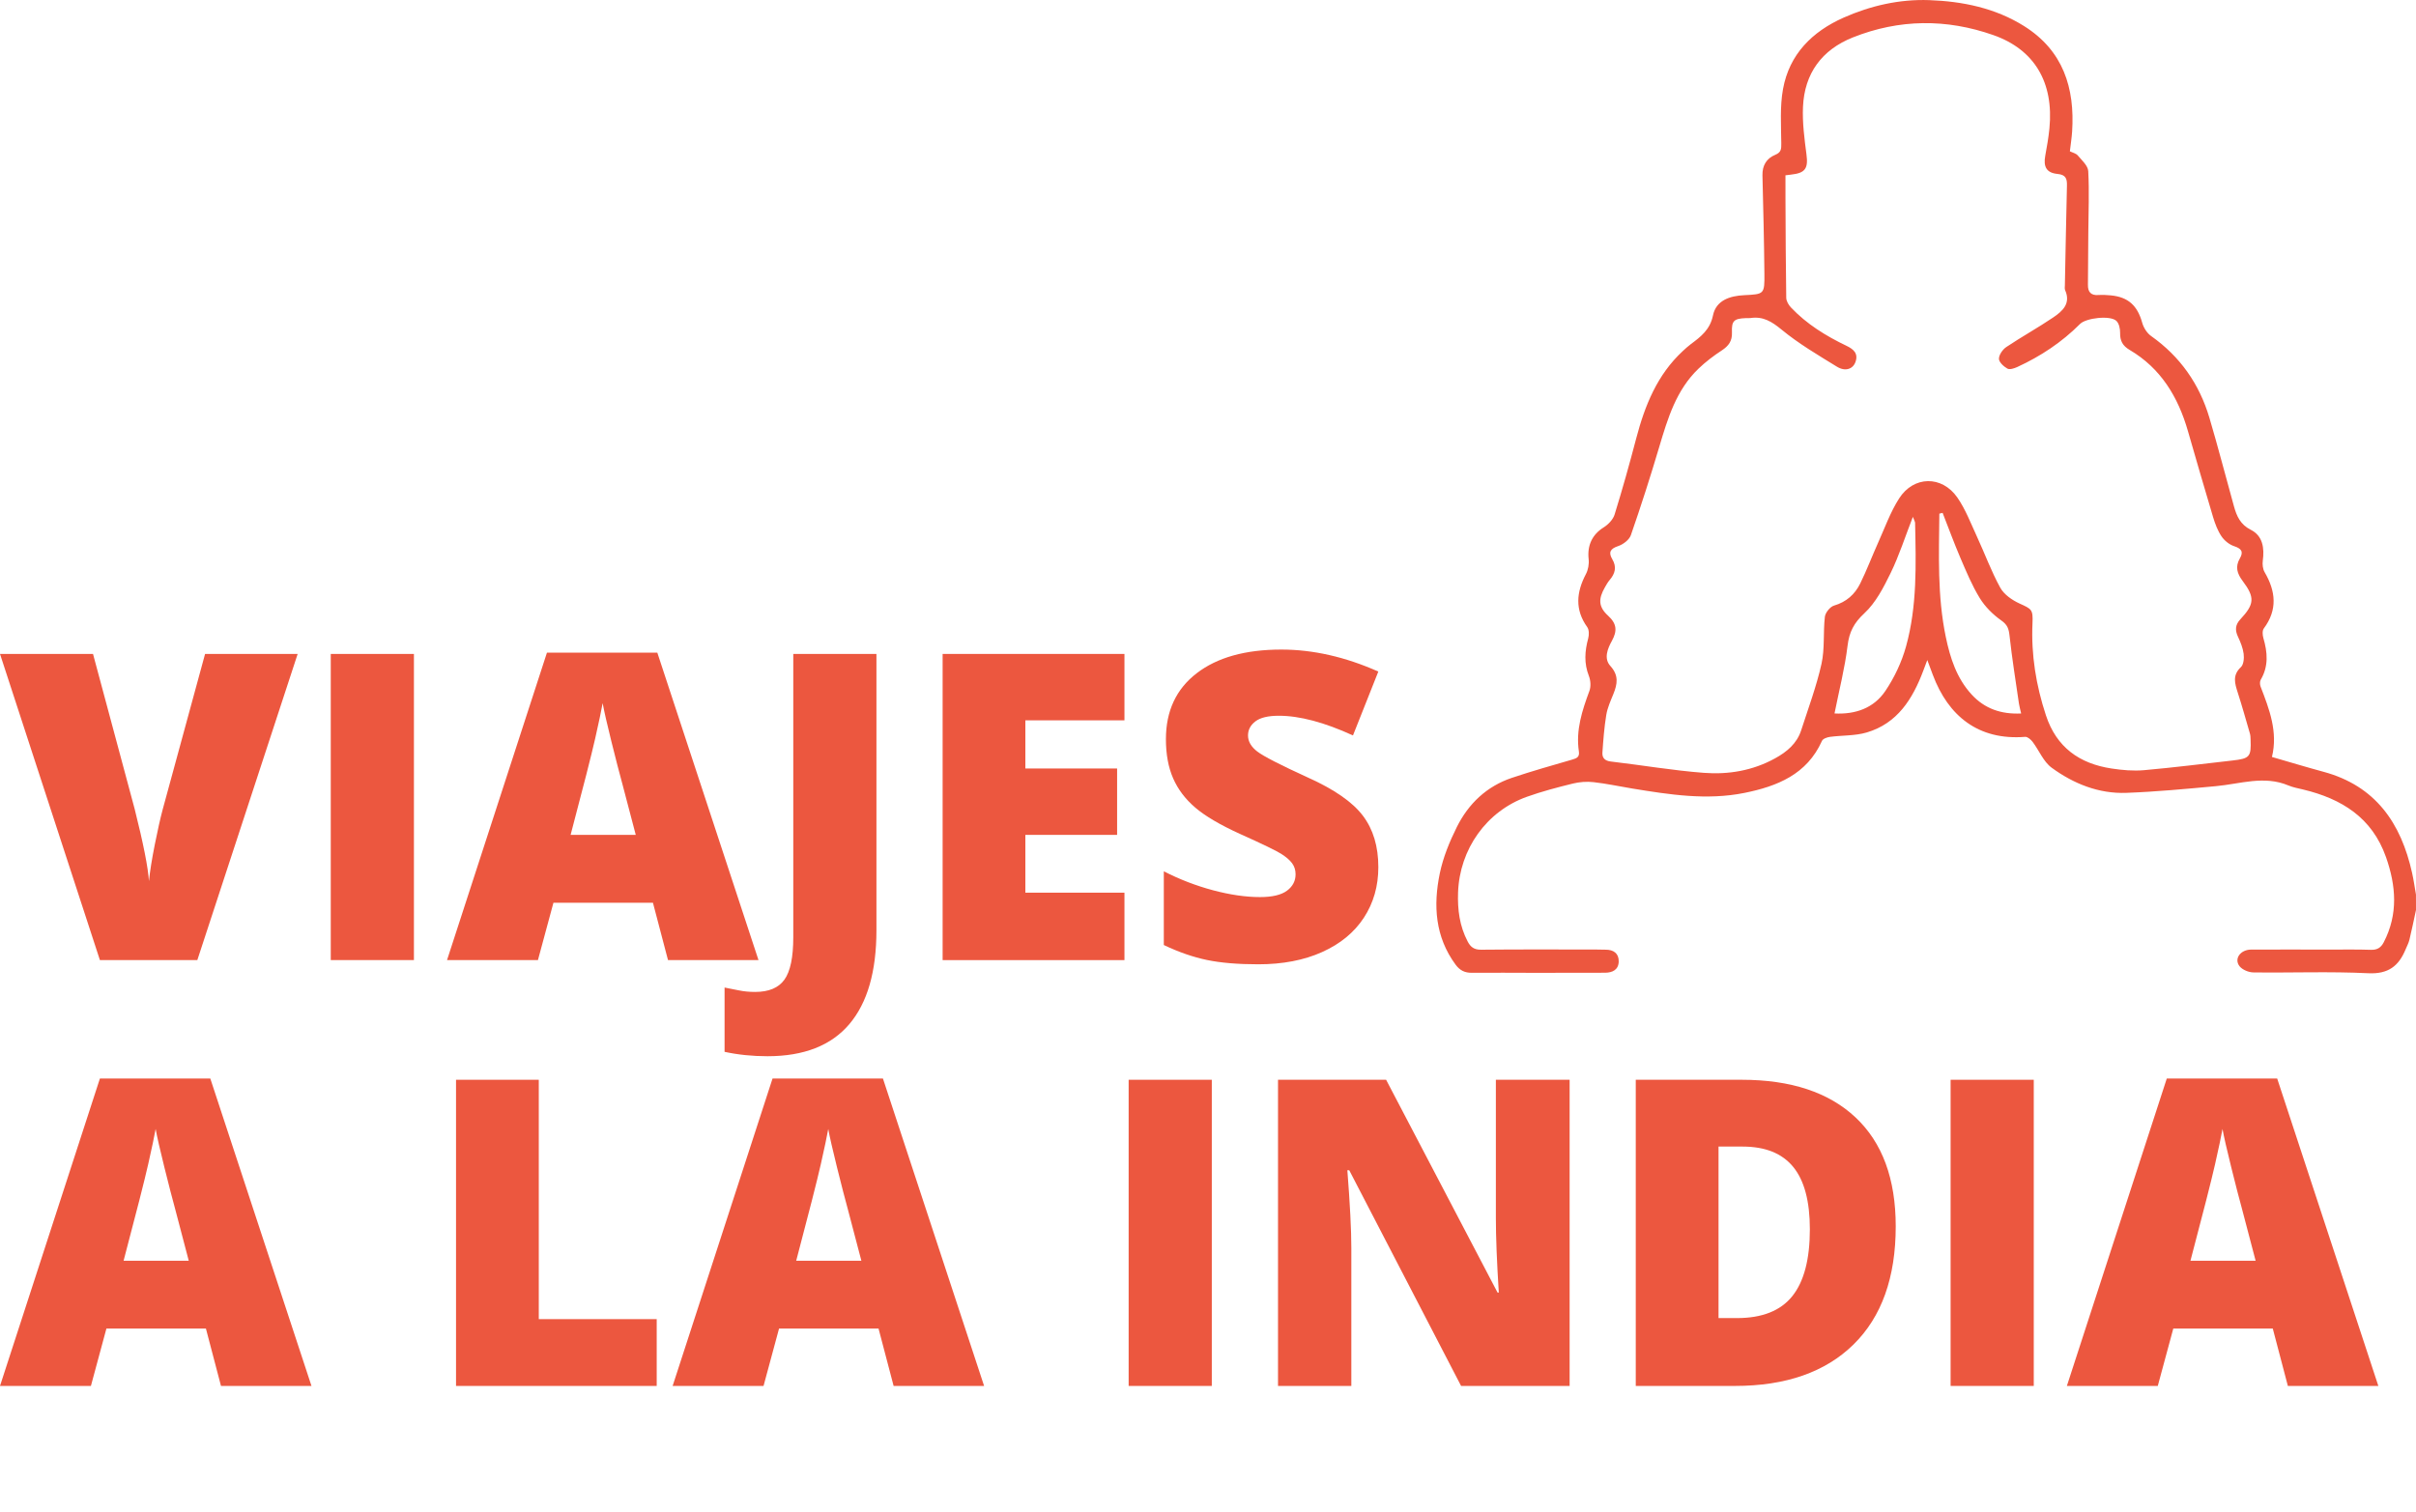
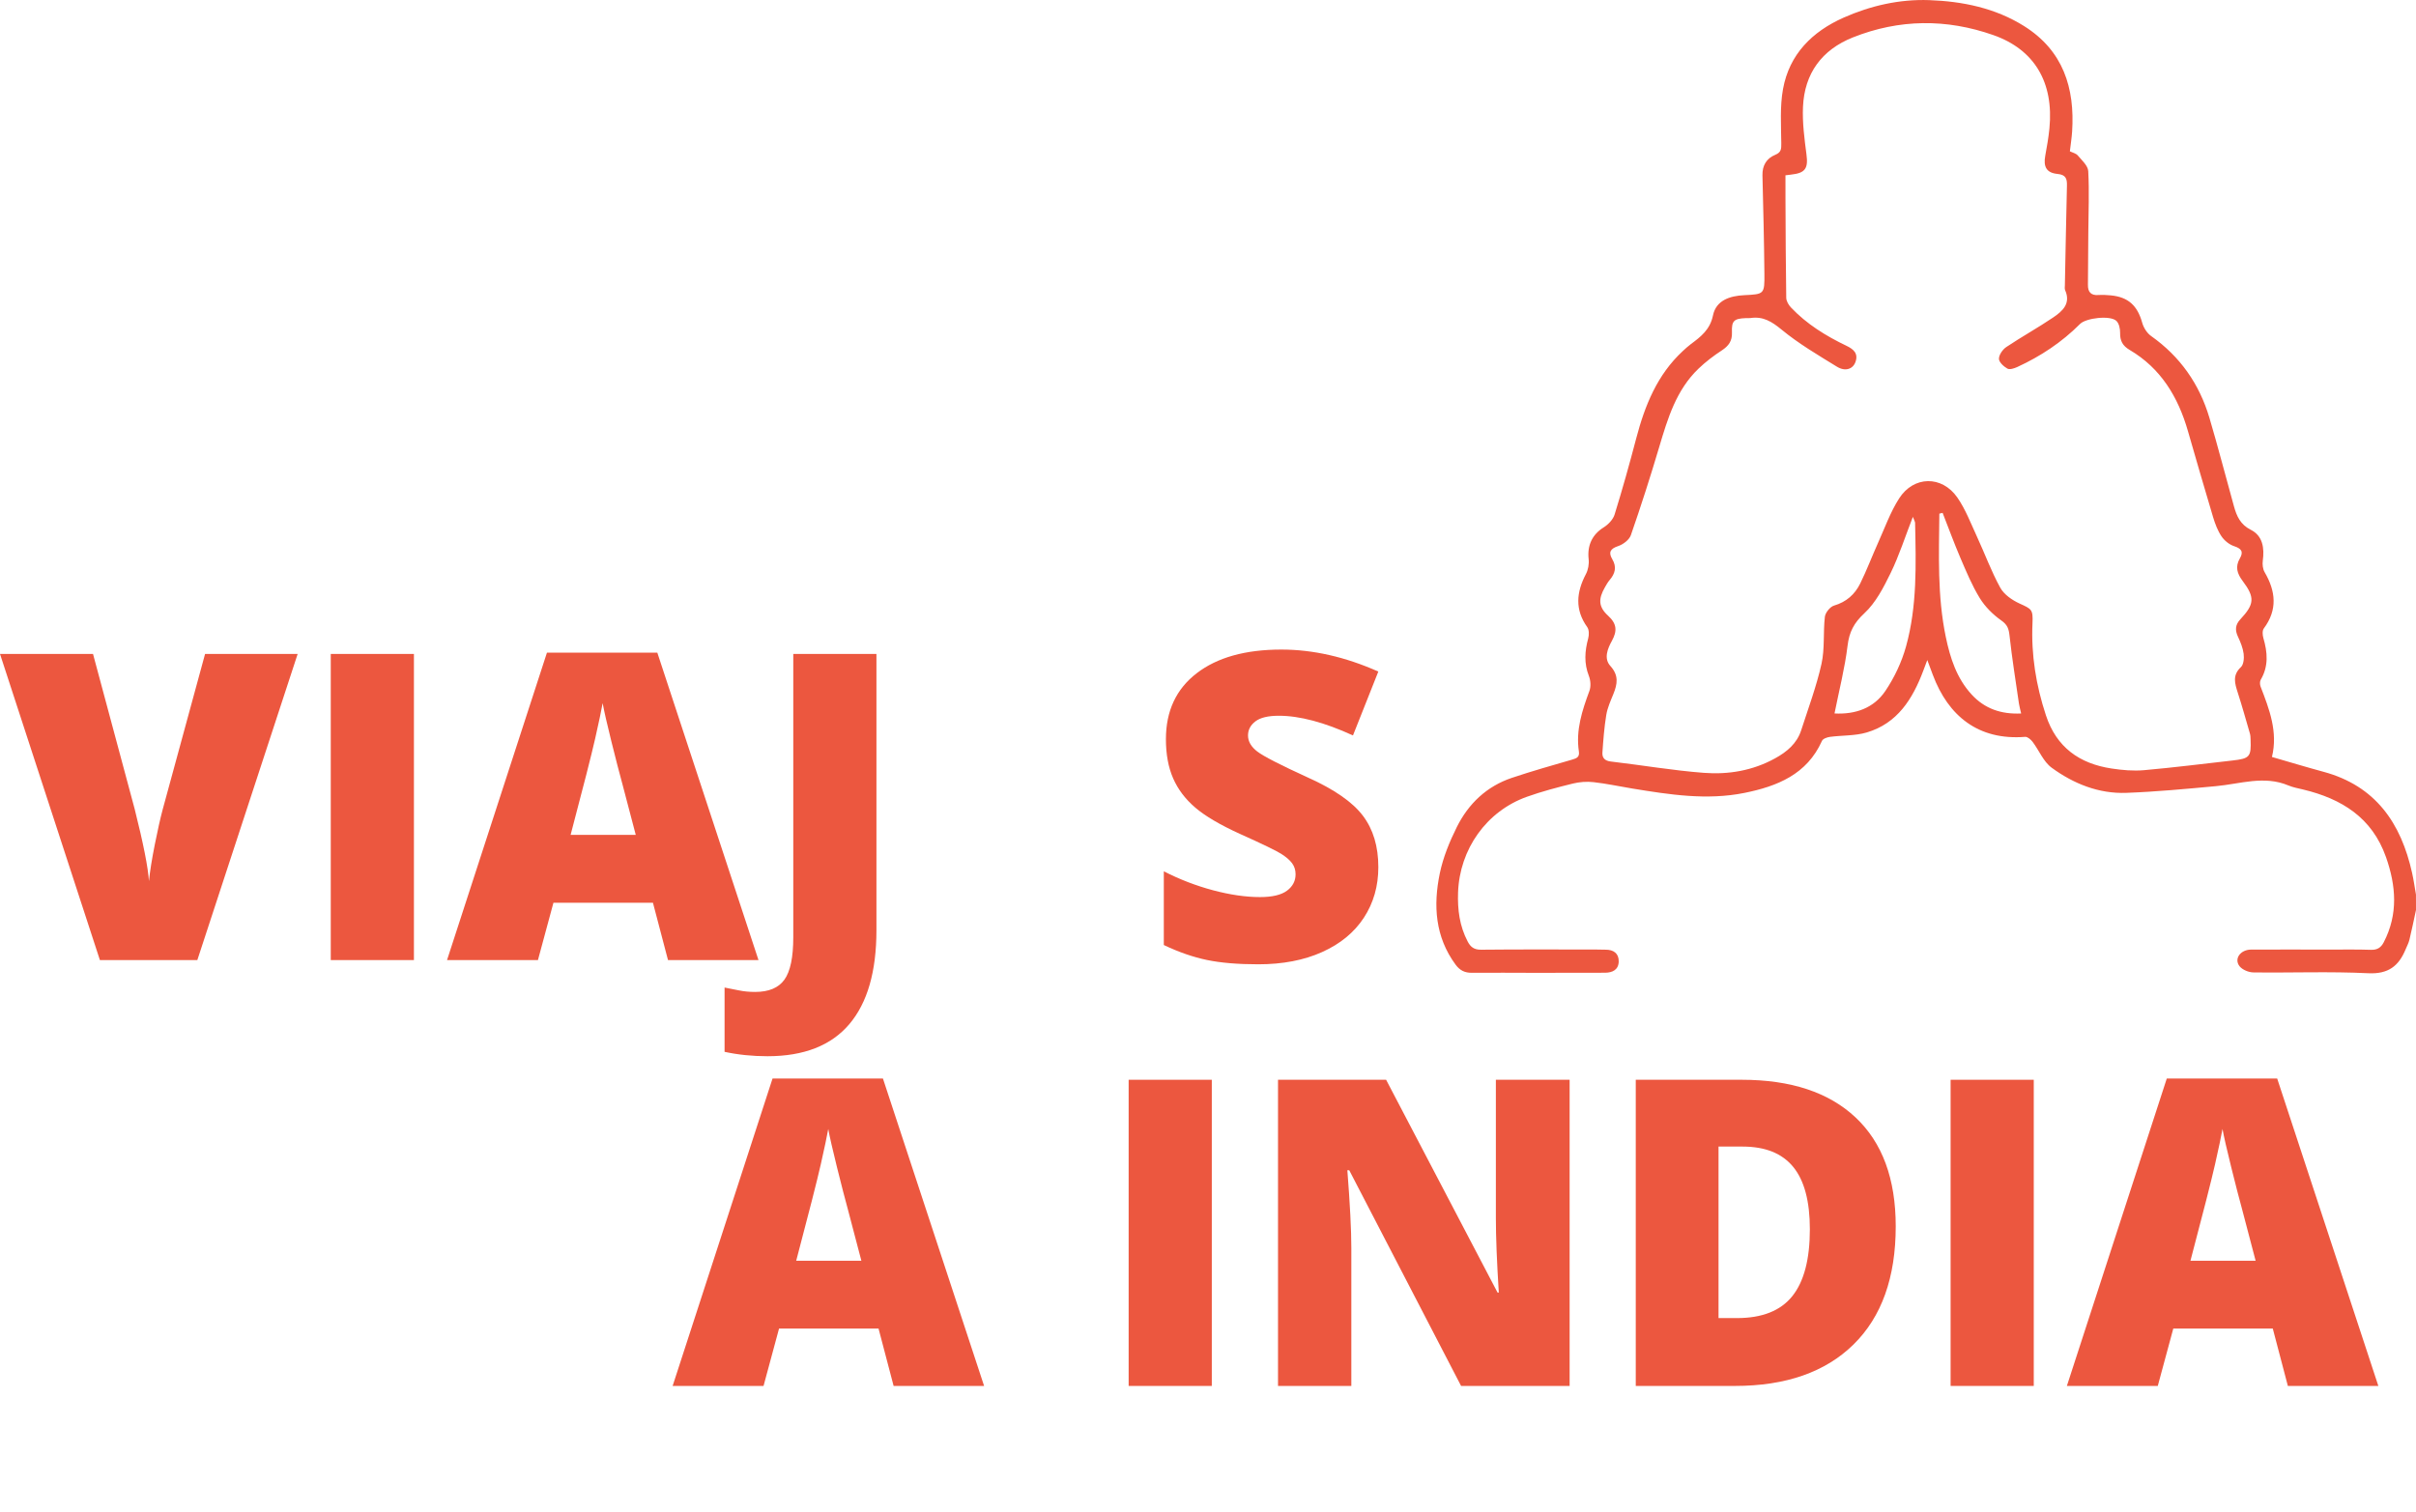
<svg xmlns="http://www.w3.org/2000/svg" version="1.1" id="Layer_1" x="0px" y="0px" width="198.523px" height="124.241px" viewBox="0 0 198.523 124.241" style="enable-background:new 0 0 198.523 124.241;" xml:space="preserve">
  <g>
    <g>
      <path style="fill-rule:evenodd;clip-rule:evenodd;fill:#EC573F;" d="M198.523,74.791c-0.176,0.815-0.342,1.633-0.539,2.444    c-0.066,0.277-0.207,0.535-0.318,0.802c-0.564,1.367-1.424,2.038-3.066,1.956c-3.141-0.155-6.295-0.027-9.439-0.067    c-0.389-0.004-0.9-0.214-1.133-0.504c-0.482-0.608,0.063-1.369,0.949-1.373c2.15-0.009,4.301-0.001,6.453,0    c1.127,0.002,2.256-0.02,3.383,0.019c0.52,0.017,0.828-0.171,1.061-0.62c1.197-2.311,1.014-4.646,0.18-7.01    c-1.141-3.236-3.643-4.788-6.803-5.545c-0.406-0.098-0.826-0.173-1.209-0.333c-1.998-0.843-3.967-0.126-5.951,0.056    c-2.451,0.226-4.904,0.459-7.361,0.551c-2.275,0.086-4.34-0.75-6.143-2.066c-0.678-0.496-1.033-1.423-1.568-2.129    c-0.145-0.188-0.416-0.423-0.609-0.408c-3.867,0.309-6.33-1.74-7.586-5.088c-0.127-0.341-0.254-0.682-0.457-1.225    c-0.15,0.398-0.24,0.641-0.332,0.883c-0.871,2.313-2.121,4.324-4.648,5.07c-0.957,0.282-2.012,0.228-3.018,0.361    c-0.236,0.031-0.578,0.152-0.656,0.328c-1.236,2.764-3.688,3.737-6.377,4.279c-3.09,0.622-6.16,0.138-9.221-0.363    c-1.061-0.174-2.113-0.405-3.178-0.523c-0.559-0.063-1.156-0.016-1.701,0.118c-1.27,0.313-2.541,0.645-3.77,1.085    c-3.334,1.191-5.529,4.317-5.656,7.86c-0.051,1.417,0.123,2.766,0.789,4.035c0.238,0.457,0.533,0.681,1.102,0.675    c3.148-0.033,6.295-0.016,9.443-0.015c0.262,0,0.523,0.016,0.785,0.013c0.66-0.006,1.094,0.308,1.082,0.969    c-0.014,0.674-0.5,0.925-1.133,0.925c-1.916,0-3.83,0.008-5.746,0.008c-1.73,0-3.463-0.02-5.193-0.003    c-0.578,0.006-0.984-0.197-1.33-0.666c-1.689-2.291-1.846-4.874-1.299-7.511c0.273-1.313,0.801-2.606,1.404-3.813    c0.957-1.916,2.455-3.34,4.521-4.034c1.637-0.55,3.301-1.02,4.959-1.501c0.367-0.107,0.613-0.207,0.543-0.671    c-0.262-1.751,0.27-3.363,0.867-4.976c0.133-0.36,0.098-0.867-0.047-1.232c-0.406-1.038-0.336-2.042-0.053-3.082    c0.076-0.284,0.08-0.702-0.076-0.921c-1.035-1.445-0.895-2.874-0.113-4.364c0.188-0.354,0.27-0.828,0.225-1.227    c-0.127-1.143,0.303-2.026,1.225-2.604c0.381-0.237,0.777-0.646,0.906-1.059c0.643-2.073,1.229-4.167,1.779-6.266    c0.709-2.702,1.725-5.229,3.83-7.178c0.213-0.195,0.424-0.395,0.654-0.564c0.83-0.616,1.582-1.193,1.824-2.365    c0.256-1.239,1.381-1.604,2.564-1.661c1.641-0.079,1.676-0.082,1.66-1.747c-0.025-2.701-0.094-5.401-0.16-8.102    c-0.02-0.811,0.338-1.394,1.047-1.686c0.508-0.209,0.504-0.489,0.5-0.959c-0.014-1.486-0.119-3.006,0.143-4.452    c0.52-2.853,2.393-4.718,4.98-5.867c2.23-0.989,4.607-1.524,7.031-1.438c2.736,0.098,5.426,0.645,7.799,2.134    c3.205,2.012,4.18,5.079,3.945,8.673c-0.035,0.521-0.117,1.039-0.184,1.619c0.215,0.107,0.504,0.166,0.652,0.344    c0.336,0.396,0.834,0.84,0.857,1.286c0.092,1.672,0.018,3.352,0.006,5.027c-0.01,1.441-0.02,2.884-0.031,4.325    c-0.006,0.582,0.244,0.875,0.861,0.83c0.338-0.023,0.682-0.003,1.021,0.029c1.434,0.137,2.186,0.844,2.576,2.246    c0.111,0.406,0.393,0.855,0.732,1.094c2.387,1.688,3.967,3.945,4.791,6.723c0.715,2.409,1.338,4.845,2.014,7.265    c0.225,0.808,0.52,1.504,1.393,1.944c0.977,0.492,1.121,1.492,0.979,2.536c-0.041,0.305,0,0.683,0.15,0.94    c0.914,1.566,1.078,3.089-0.066,4.628c-0.133,0.177-0.107,0.543-0.037,0.785c0.342,1.173,0.441,2.311-0.213,3.423    c-0.086,0.146-0.08,0.406-0.014,0.574c0.721,1.864,1.436,3.726,0.932,5.781c1.479,0.427,2.852,0.844,4.238,1.219    c4.281,1.159,6.375,4.222,7.281,8.324c0.129,0.586,0.213,1.181,0.316,1.772C198.523,73.95,198.523,74.371,198.523,74.791z     M146.711,14.408c0,0.672-0.002,1.321,0.002,1.972c0.014,2.699,0.02,5.398,0.063,8.096c0.004,0.27,0.191,0.588,0.387,0.795    c1.297,1.372,2.879,2.344,4.566,3.153c0.59,0.282,0.986,0.638,0.732,1.336c-0.211,0.582-0.842,0.796-1.514,0.383    c-1.555-0.958-3.148-1.892-4.551-3.048c-0.809-0.666-1.523-1.109-2.557-0.955c-0.129,0.019-0.262,0.002-0.393,0.007    c-0.963,0.042-1.17,0.216-1.131,1.179c0.027,0.697-0.27,1.103-0.826,1.469c-0.676,0.443-1.332,0.938-1.914,1.497    c-1.84,1.759-2.539,4.101-3.238,6.451c-0.721,2.43-1.496,4.846-2.328,7.242c-0.133,0.383-0.633,0.762-1.043,0.898    c-0.65,0.216-0.816,0.516-0.488,1.072c0.385,0.647,0.24,1.19-0.217,1.722c-0.152,0.177-0.266,0.39-0.385,0.594    c-0.547,0.949-0.541,1.604,0.258,2.332c0.721,0.657,0.766,1.25,0.318,2.065c-0.354,0.641-0.689,1.454-0.127,2.071    c0.703,0.772,0.578,1.485,0.246,2.305c-0.227,0.558-0.484,1.122-0.582,1.707c-0.168,1.022-0.246,2.062-0.318,3.098    c-0.031,0.435,0.186,0.683,0.689,0.741c2.547,0.298,5.086,0.735,7.641,0.931c2.027,0.156,4.029-0.181,5.855-1.19    c0.969-0.533,1.791-1.211,2.145-2.302c0.586-1.815,1.258-3.613,1.672-5.468c0.277-1.246,0.129-2.584,0.277-3.868    c0.041-0.341,0.43-0.823,0.75-0.918c1.018-0.298,1.715-0.923,2.156-1.82c0.531-1.078,0.957-2.208,1.449-3.306    c0.559-1.238,1.02-2.545,1.744-3.679c1.193-1.87,3.518-1.903,4.783-0.083c0.676,0.975,1.109,2.125,1.613,3.215    c0.648,1.398,1.176,2.857,1.918,4.203c0.309,0.561,0.977,1.021,1.584,1.299c0.988,0.451,1.115,0.48,1.063,1.613    c-0.119,2.598,0.291,5.108,1.104,7.576c0.869,2.637,2.758,3.973,5.395,4.372c0.875,0.133,1.785,0.214,2.662,0.137    c2.426-0.214,4.844-0.521,7.266-0.794c1.434-0.162,1.551-0.303,1.492-1.742c-0.006-0.156-0.008-0.319-0.051-0.468    c-0.328-1.129-0.645-2.262-1.004-3.38c-0.238-0.746-0.451-1.422,0.26-2.085c0.229-0.212,0.273-0.738,0.227-1.098    c-0.063-0.481-0.258-0.958-0.467-1.405c-0.252-0.54-0.227-0.974,0.195-1.428c1.156-1.236,1.211-1.796,0.197-3.143    c-0.465-0.617-0.635-1.174-0.236-1.863c0.324-0.557,0.119-0.813-0.48-1.009c-0.395-0.13-0.797-0.46-1.033-0.81    c-0.314-0.469-0.523-1.03-0.689-1.578c-0.707-2.355-1.387-4.721-2.07-7.084c-0.805-2.79-2.221-5.147-4.787-6.656    c-0.576-0.339-0.795-0.753-0.781-1.402c0.006-0.333-0.086-0.778-0.309-0.985c-0.502-0.472-2.488-0.244-2.984,0.254    c-1.498,1.504-3.24,2.657-5.16,3.54c-0.248,0.114-0.621,0.235-0.809,0.13c-0.305-0.173-0.695-0.531-0.695-0.81    c0.002-0.329,0.309-0.766,0.609-0.966c1.258-0.843,2.59-1.576,3.844-2.425c0.758-0.513,1.477-1.137,0.986-2.247    c-0.049-0.112-0.025-0.261-0.021-0.391c0.055-2.727,0.105-5.452,0.17-8.179c0.014-0.559-0.061-0.914-0.773-0.983    c-0.912-0.086-1.174-0.595-1.01-1.49c0.137-0.748,0.27-1.498,0.344-2.253c0.369-3.774-1.223-6.483-4.617-7.672    c-3.85-1.351-7.721-1.321-11.529,0.192c-2.559,1.019-3.982,2.96-4.104,5.711c-0.057,1.296,0.117,2.611,0.285,3.904    c0.152,1.146-0.084,1.535-1.256,1.662C147.055,14.364,146.93,14.382,146.711,14.408z M159.625,42.154    c-0.088,0.021-0.178,0.042-0.268,0.063c-0.035,3.389-0.17,6.779,0.529,10.135c0.361,1.735,0.893,3.393,2.123,4.732    c1.078,1.174,2.436,1.635,4.07,1.559c-0.072-0.317-0.145-0.563-0.182-0.814c-0.27-1.859-0.568-3.715-0.773-5.581    c-0.061-0.558-0.166-0.891-0.67-1.246c-0.688-0.484-1.336-1.126-1.775-1.84c-0.639-1.038-1.111-2.187-1.596-3.313    C160.563,44.633,160.109,43.387,159.625,42.154z M150.742,58.641c1.709,0.091,3.223-0.433,4.176-1.846    c0.746-1.105,1.346-2.379,1.701-3.662c0.92-3.318,0.818-6.744,0.744-10.154c-0.002-0.102-0.072-0.201-0.182-0.496    c-0.648,1.666-1.133,3.191-1.828,4.617c-0.578,1.186-1.223,2.44-2.164,3.312c-0.859,0.796-1.238,1.535-1.375,2.664    C151.592,54.908,151.127,56.713,150.742,58.641z" />
    </g>
    <g>
      <g>
        <path style="fill:#EC573F;" d="M16.851,53.749h7.608l-8.245,25.165H8.21L0,53.749h7.643l3.425,12.755     c0.712,2.834,1.102,4.809,1.171,5.921c0.08-0.803,0.241-1.808,0.481-3.012c0.241-1.205,0.453-2.152,0.637-2.841L16.851,53.749z" />
        <path style="fill:#EC573F;" d="M27.179,78.914V53.749h6.833v25.165H27.179z" />
        <path style="fill:#EC573F;" d="M54.891,78.914l-1.239-4.716h-8.176l-1.274,4.716h-7.47l8.21-25.268h9.071l8.313,25.268H54.891z      M52.24,68.621l-1.085-4.131c-0.252-0.918-0.56-2.105-0.921-3.563c-0.361-1.457-0.6-2.501-0.714-3.133     c-0.104,0.586-0.308,1.55-0.611,2.893c-0.304,1.342-0.979,3.987-2.022,7.935H52.24z" />
        <path style="fill:#EC573F;" d="M63.066,86.814c-1.239,0-2.415-0.12-3.528-0.361v-5.284c0.367,0.068,0.757,0.146,1.17,0.232     s0.86,0.129,1.343,0.129c1.124,0,1.928-0.339,2.41-1.016c0.481-0.677,0.723-1.836,0.723-3.477V53.749h6.833v22.704     c0,3.407-0.746,5.986-2.237,7.736C68.287,85.939,66.05,86.814,63.066,86.814z" />
-         <path style="fill:#EC573F;" d="M92.396,78.914h-14.94V53.749h14.94v5.457h-8.142v3.959h7.539v5.456h-7.539v4.751h8.142V78.914z" />
        <path style="fill:#EC573F;" d="M113.258,71.271c0,1.561-0.396,2.946-1.188,4.157c-0.792,1.211-1.934,2.151-3.426,2.822     c-1.491,0.672-3.241,1.008-5.25,1.008c-1.675,0-3.081-0.118-4.217-0.354s-2.318-0.646-3.546-1.23v-6.059     c1.297,0.665,2.646,1.185,4.045,1.558c1.4,0.373,2.686,0.56,3.855,0.56c1.01,0,1.75-0.175,2.221-0.525     c0.471-0.35,0.706-0.8,0.706-1.351c0-0.345-0.095-0.646-0.284-0.904c-0.189-0.258-0.493-0.519-0.912-0.783     c-0.419-0.264-1.535-0.803-3.348-1.618c-1.642-0.745-2.872-1.469-3.692-2.168c-0.82-0.7-1.429-1.504-1.824-2.41     c-0.396-0.906-0.594-1.979-0.594-3.219c0-2.317,0.843-4.125,2.53-5.422c1.687-1.297,4.004-1.945,6.953-1.945     c2.604,0,5.262,0.603,7.97,1.808l-2.083,5.25c-2.353-1.079-4.384-1.618-6.093-1.618c-0.884,0-1.526,0.155-1.928,0.465     c-0.402,0.31-0.603,0.694-0.603,1.153c0,0.493,0.255,0.936,0.766,1.325c0.511,0.391,1.896,1.102,4.157,2.135     c2.169,0.975,3.675,2.022,4.518,3.141C112.836,68.165,113.258,69.573,113.258,71.271z" />
-         <path style="fill:#EC573F;" d="M18.159,113.914l-1.239-4.716H8.744l-1.274,4.716H0l8.21-25.268h9.071l8.313,25.268H18.159z      M15.509,103.621l-1.085-4.131c-0.252-0.918-0.56-2.105-0.921-3.563c-0.361-1.457-0.6-2.501-0.714-3.133     c-0.104,0.586-0.308,1.55-0.611,2.893c-0.304,1.342-0.979,3.987-2.022,7.935H15.509z" />
-         <path style="fill:#EC573F;" d="M37.472,113.914V88.749h6.799v19.674h9.69v5.491H37.472z" />
        <path style="fill:#EC573F;" d="M73.429,113.914l-1.239-4.716h-8.176l-1.274,4.716h-7.47l8.21-25.268h9.071l8.313,25.268H73.429z      M70.778,103.621l-1.085-4.131c-0.252-0.918-0.56-2.105-0.921-3.563c-0.361-1.457-0.6-2.501-0.714-3.133     c-0.104,0.586-0.308,1.55-0.611,2.893c-0.304,1.342-0.979,3.987-2.022,7.935H70.778z" />
        <path style="fill:#EC573F;" d="M92.741,113.914V88.749h6.833v25.165H92.741z" />
        <path style="fill:#EC573F;" d="M128.974,113.914h-8.916l-9.191-17.729h-0.155c0.218,2.788,0.327,4.917,0.327,6.386v11.343h-6.024     V88.749h8.882l9.156,17.488h0.104c-0.161-2.536-0.241-4.572-0.241-6.11V88.749h6.06V113.914z" />
        <path style="fill:#EC573F;" d="M155.772,100.798c0,4.2-1.156,7.437-3.468,9.708c-2.313,2.272-5.563,3.408-9.751,3.408h-8.142     V88.749h8.709c4.039,0,7.158,1.033,9.355,3.099S155.772,96.896,155.772,100.798z M148.716,101.039     c0-2.307-0.456-4.016-1.369-5.129c-0.912-1.113-2.298-1.67-4.156-1.67h-1.979v14.097h1.515c2.065,0,3.58-0.6,4.544-1.799     C148.233,105.34,148.716,103.507,148.716,101.039z" />
        <path style="fill:#EC573F;" d="M160.282,113.914V88.749h6.833v25.165H160.282z" />
        <path style="fill:#EC573F;" d="M187.994,113.914l-1.239-4.716h-8.176l-1.274,4.716h-7.47l8.21-25.268h9.071l8.313,25.268H187.994     z M185.344,103.621l-1.085-4.131c-0.252-0.918-0.56-2.105-0.921-3.563c-0.361-1.457-0.6-2.501-0.714-3.133     c-0.104,0.586-0.308,1.55-0.611,2.893c-0.304,1.342-0.979,3.987-2.022,7.935H185.344z" />
      </g>
    </g>
  </g>
</svg>